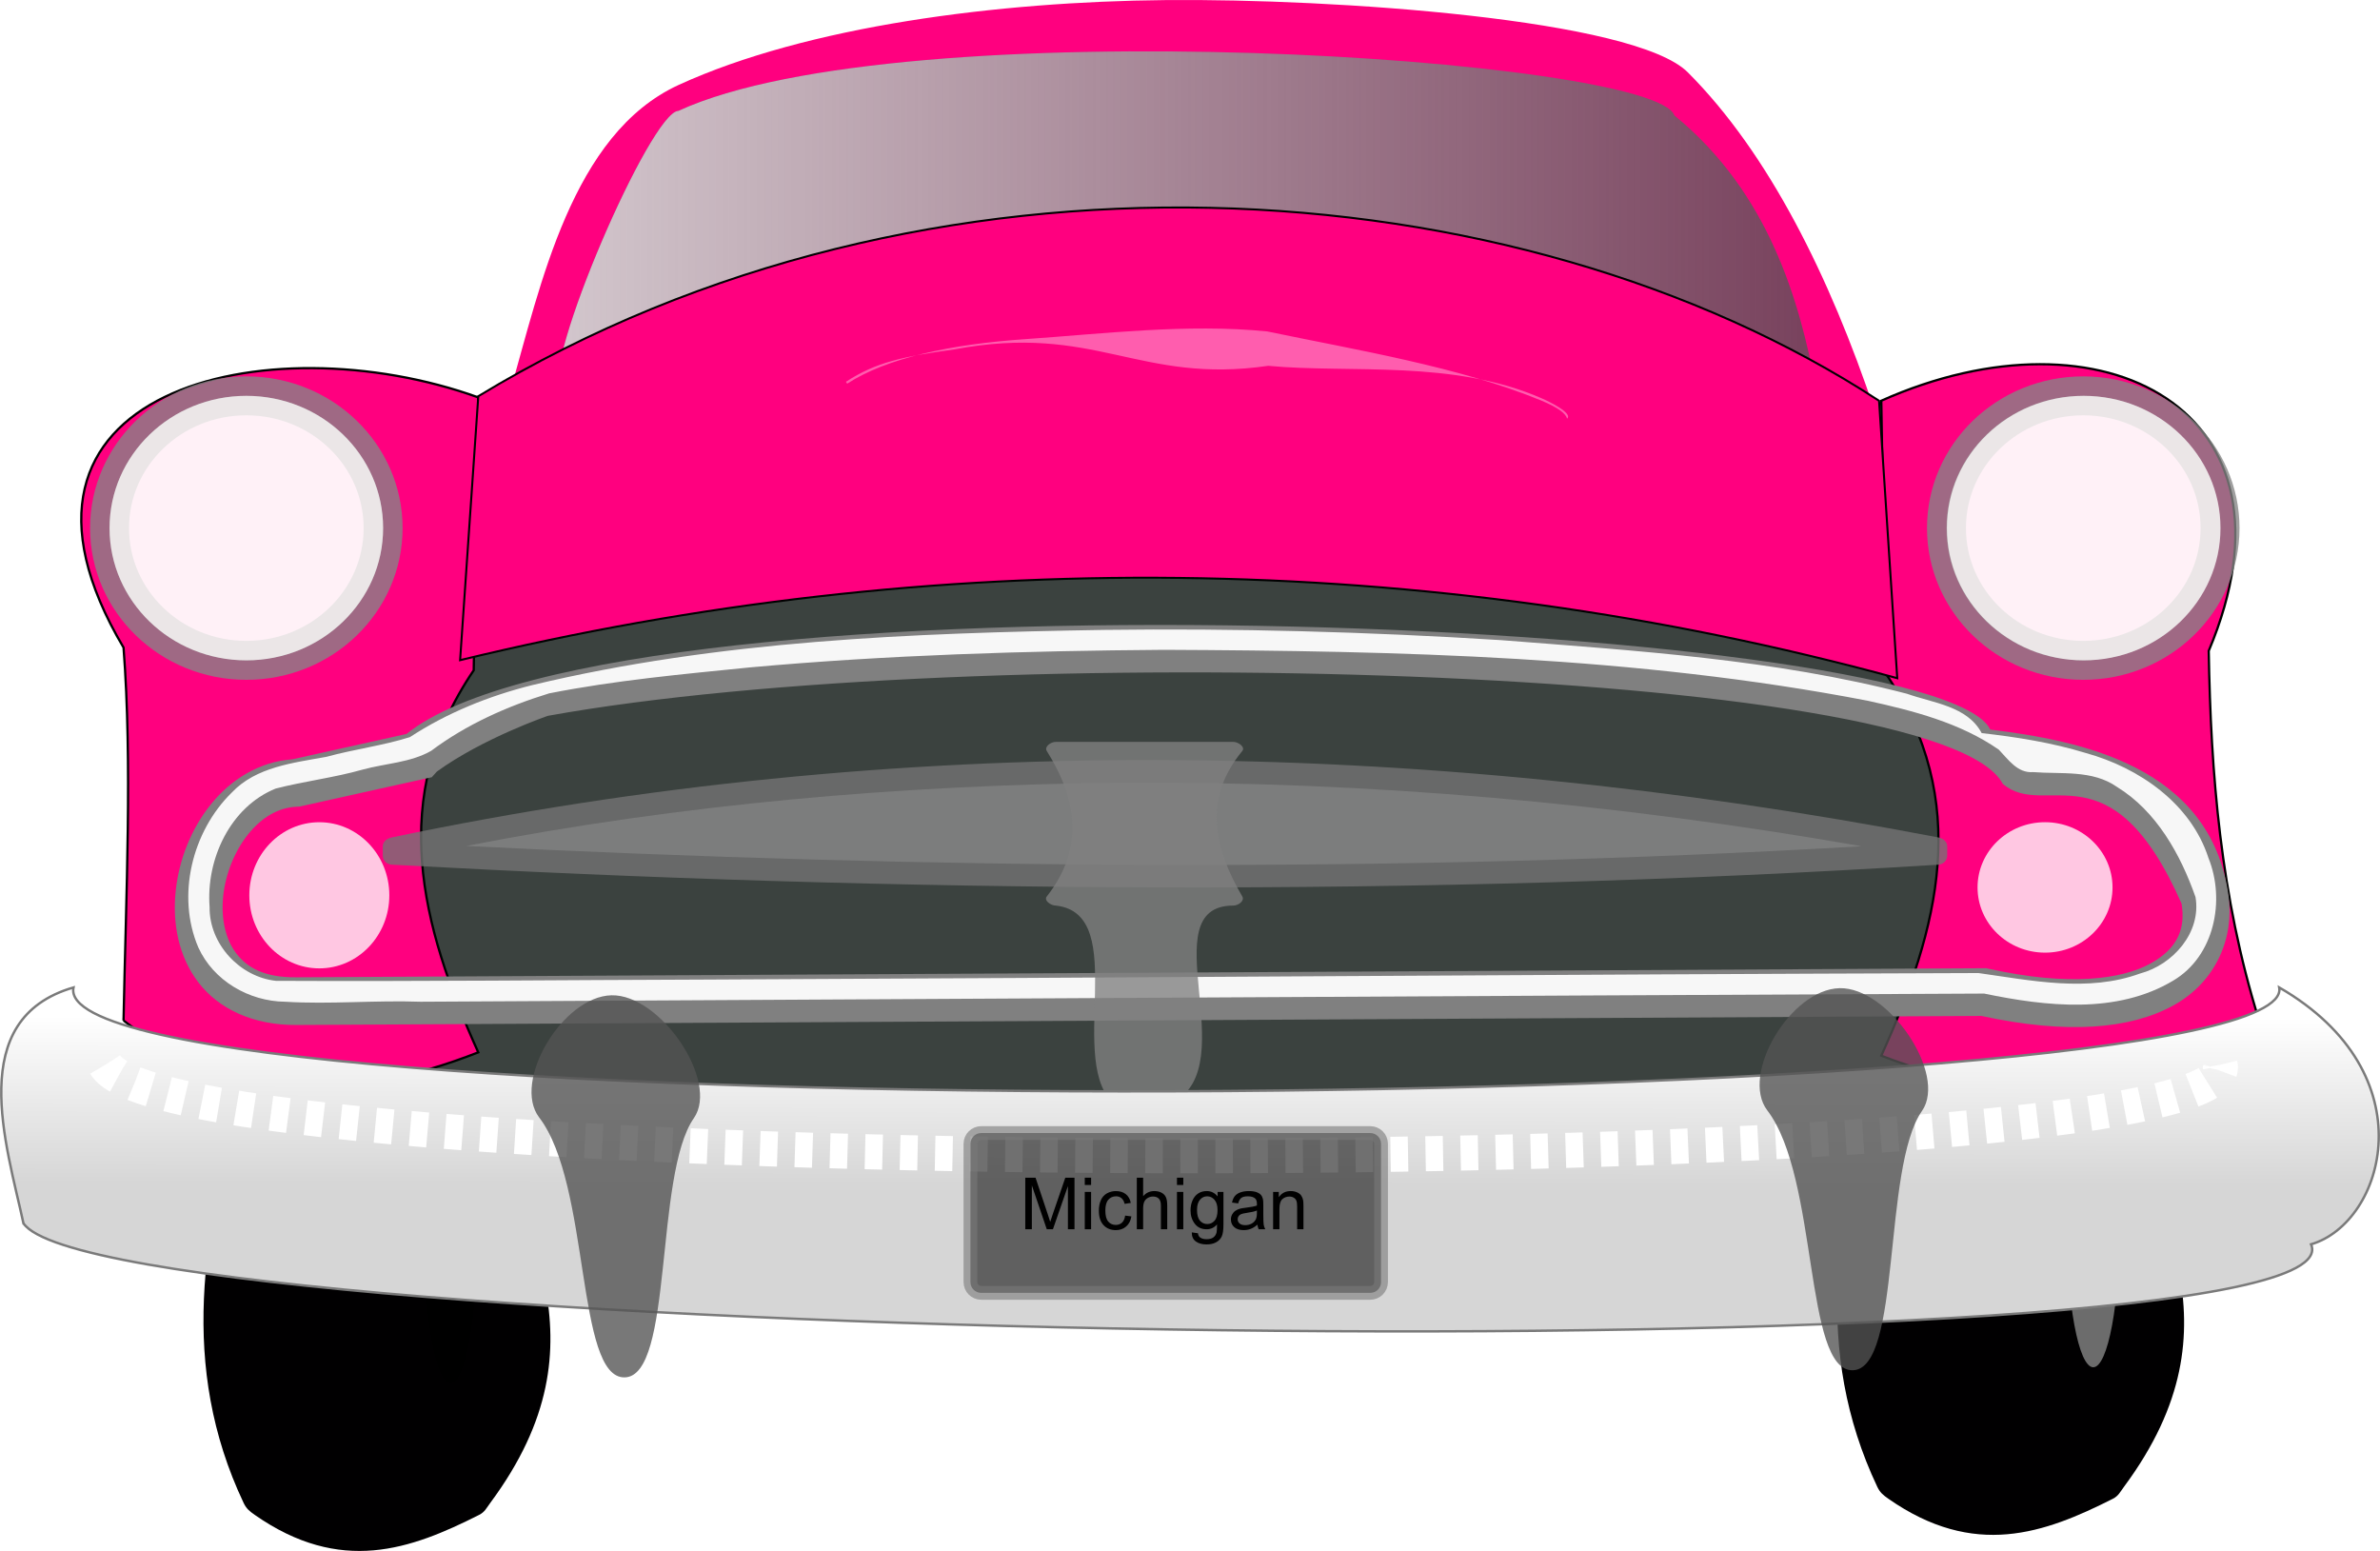
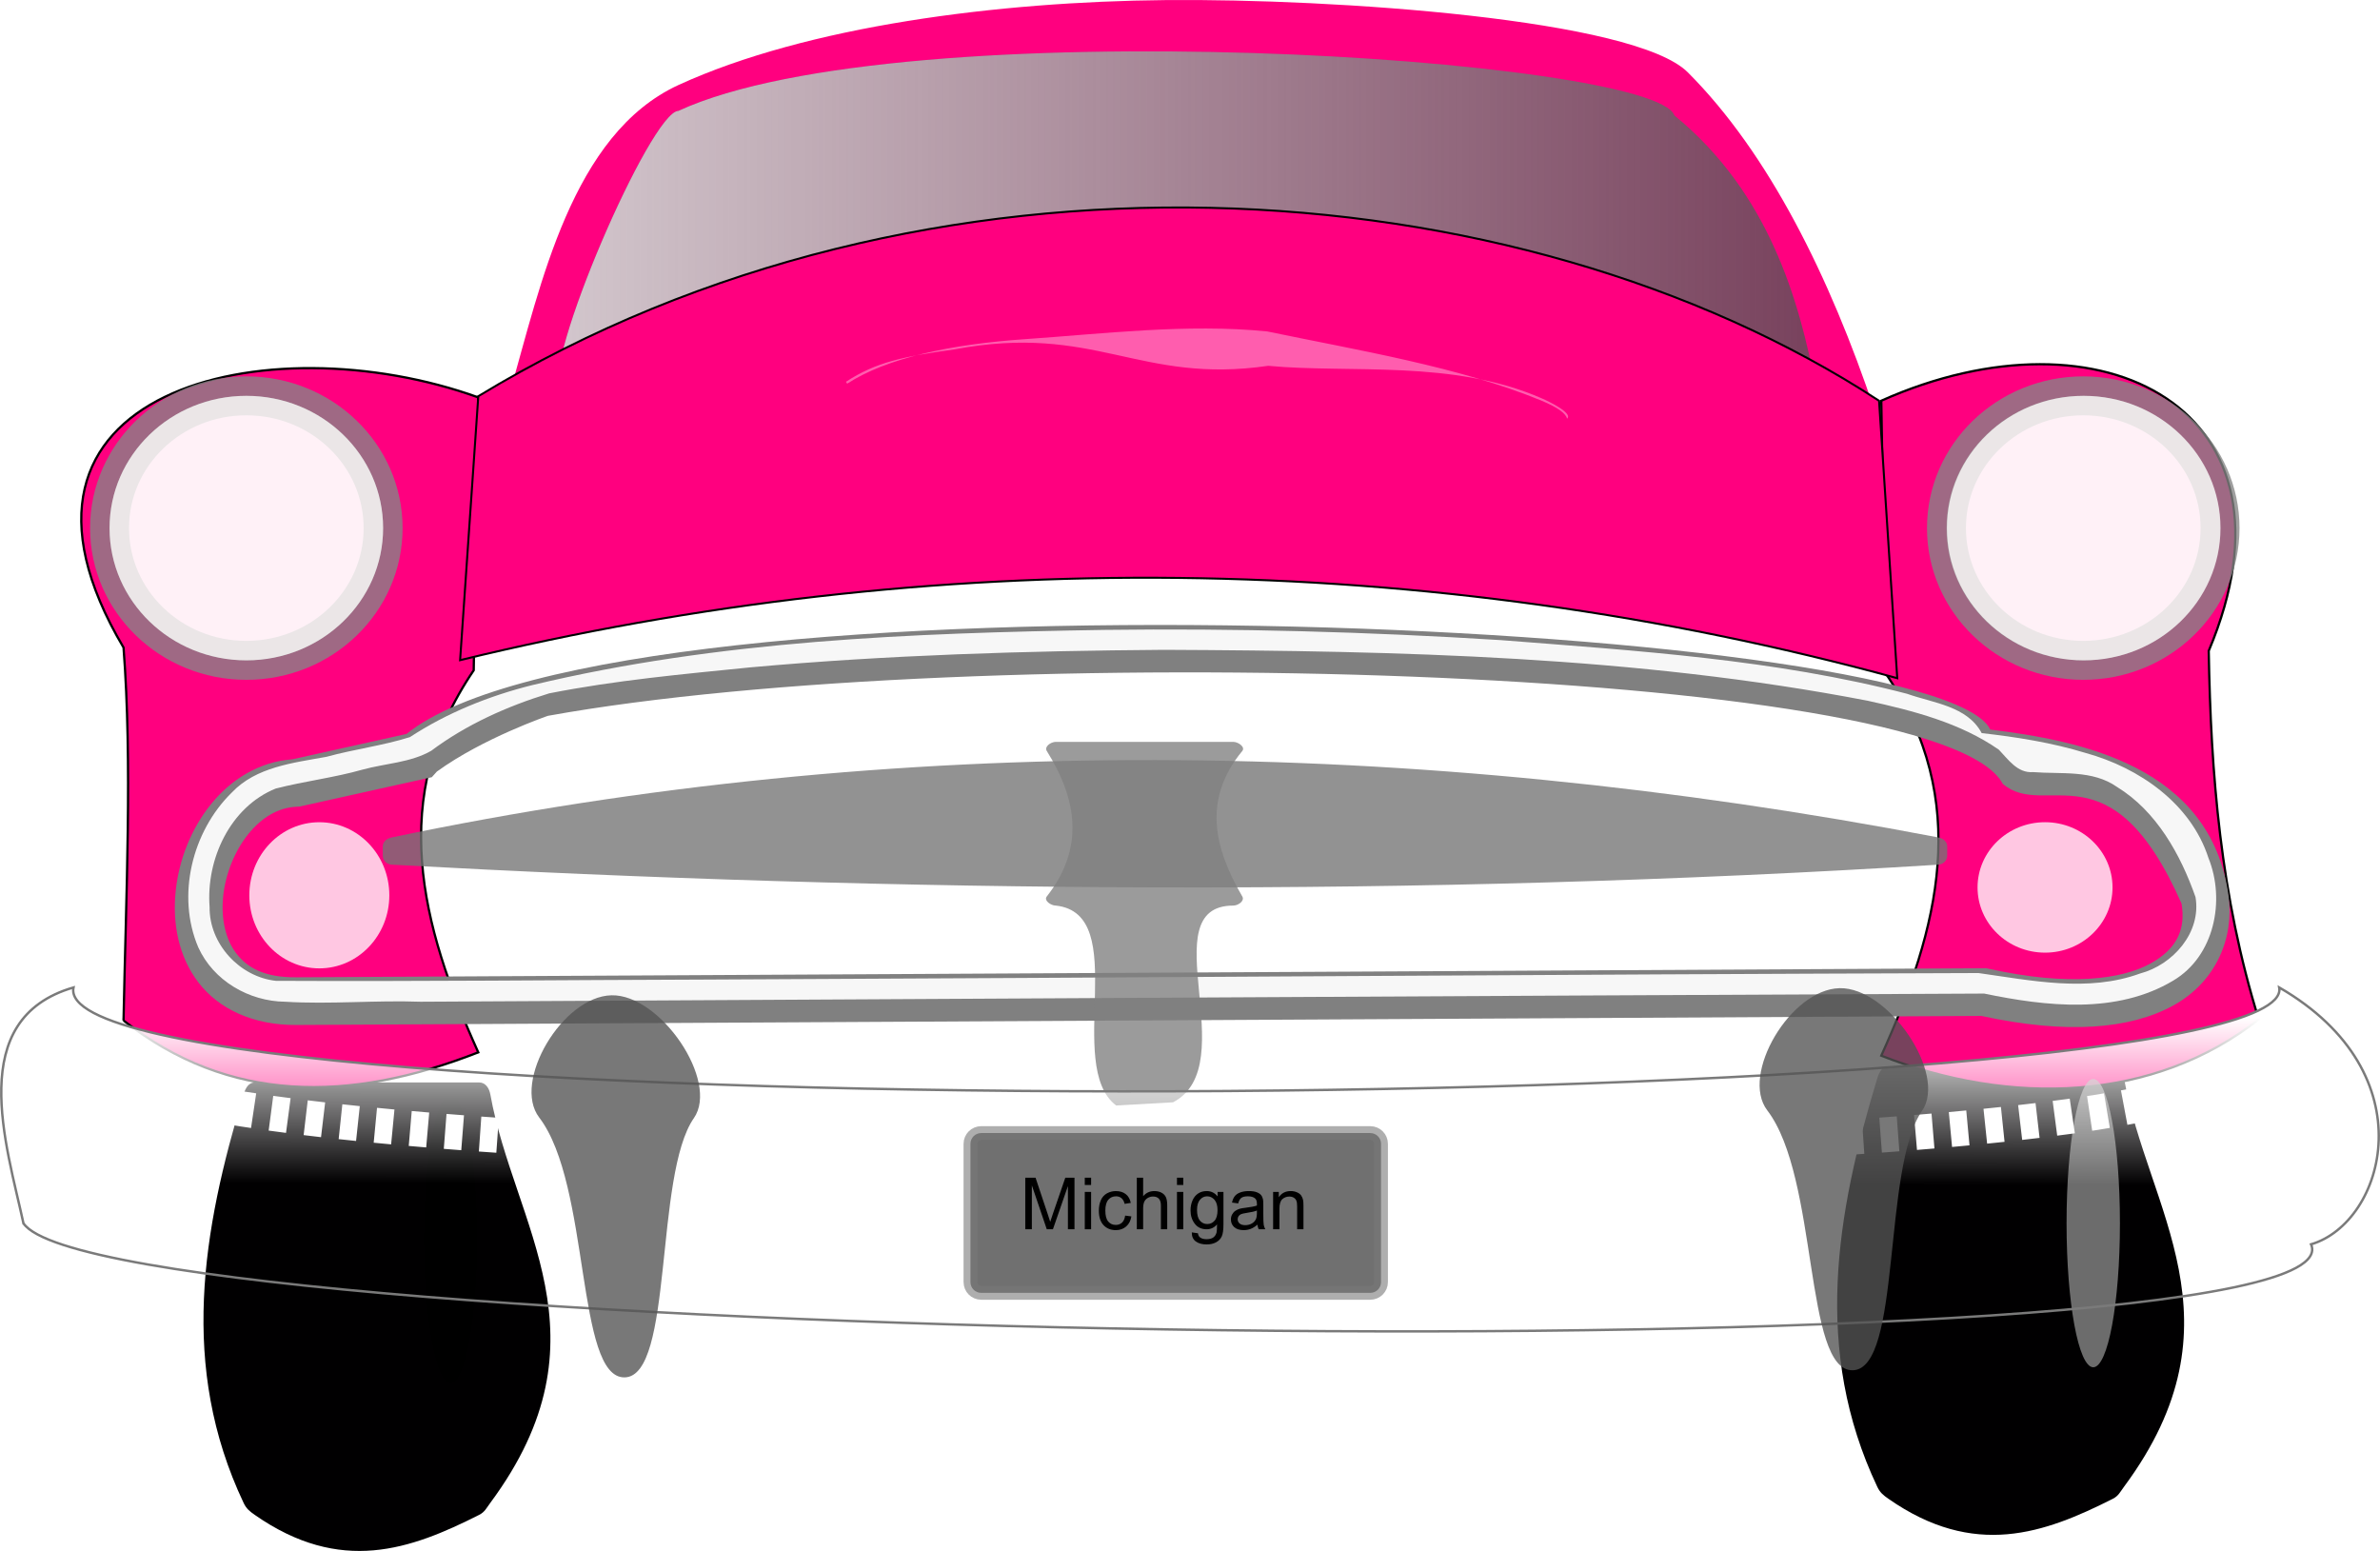
<svg xmlns="http://www.w3.org/2000/svg" viewBox="0 0 414.38 270">
  <defs>
    <filter color-interpolation-filters="sRGB" height="1.562" width="1.033" y="-.281" x="-.017" id="u">
      <feGaussianBlur stdDeviation="4.28" />
    </filter>
    <filter color-interpolation-filters="sRGB" id="t">
      <feGaussianBlur stdDeviation="4.641" />
    </filter>
    <filter color-interpolation-filters="sRGB" height="1.506" width="1.022" y="-.253" x="-.011" id="v">
      <feGaussianBlur stdDeviation="4.261" />
    </filter>
    <filter color-interpolation-filters="sRGB" height="1.373" width="1.083" y="-.186" x="-.041" id="w">
      <feGaussianBlur stdDeviation="5.444" />
    </filter>
    <linearGradient id="s">
      <stop offset="0" stop-color="#aaa8a8" />
      <stop offset="1" stop-opacity="0" stop-color="#aaa8a8" />
    </linearGradient>
    <linearGradient id="r">
      <stop offset="0" stop-color="#fff" />
      <stop offset="1" stop-opacity="0" stop-color="#fff" />
    </linearGradient>
    <linearGradient y2=".5" y1=".073" x2=".469" x1=".472" id="x">
      <stop offset="0" stop-color="#fff" />
      <stop offset="1" stop-opacity="0" stop-color="#fff" />
    </linearGradient>
    <linearGradient id="af">
      <stop offset="0" stop-color="#636163" />
      <stop offset="1" stop-opacity="0" stop-color="#636163" />
    </linearGradient>
    <linearGradient y2=".5" y1=".5" id="y">
      <stop offset="0" stop-color="#ececec" />
      <stop offset="1" stop-opacity="0" stop-color="#ececec" />
    </linearGradient>
    <linearGradient y2=".5" y1=".5" id="m" />
    <radialGradient gradientUnits="userSpaceOnUse" gradientTransform="matrix(.392 0 0 .379 127.58 805.64)" r="60.765" cy="852.35" cx="1135.4" id="ad" />
    <radialGradient gradientUnits="userSpaceOnUse" gradientTransform="matrix(.392 0 0 1.519 127.58 -346.9)" r="8.081" cy="1013" cx="717.27" id="ae">
      <stop offset="0" stop-color="#fff" />
      <stop offset="1" stop-opacity="0" stop-color="#fff" />
    </radialGradient>
    <radialGradient gradientUnits="userSpaceOnUse" gradientTransform="matrix(.392 0 0 .723 127.58 454.3)" r="43.781" cy="1028.1" cx="718.22" id="ab">
      <stop offset="0" stop-color="#fefefe" />
      <stop offset="1" stop-opacity="0" stop-color="#fefefe" />
    </radialGradient>
    <radialGradient gradientUnits="userSpaceOnUse" gradientTransform="matrix(.392 0 0 .379 -192.69 807.88)" r="60.765" cy="852.35" cx="1135.4" id="ac" />
    <radialGradient gradientUnits="userSpaceOnUse" gradientTransform="matrix(.392 -.009 .02 .889 101.92 263.4)" r="37.415" cy="1111" cx="1038.4" id="z" />
    <radialGradient gradientUnits="userSpaceOnUse" gradientTransform="matrix(.392 -.009 .02 .889 102.04 268.77)" r="37.415" cy="1100.8" cx="492.87" id="aa" />
  </defs>
  <path fill="#010001" d="m44.35 188.44h39.08c1.079 0 1.744 0.959 1.947 2.103 4.04 22.721 21.359 42.254 0 71.072-0.674 0.91-0.97 1.61-1.947 2.103-11.912 6.017-24.118 10.45-39.08 0-0.906-0.633-1.456-1.066-1.947-2.103-11.211-23.69-7.181-47.381 0-71.072 0.336-1.107 0.868-2.103 1.947-2.103z" />
-   <path opacity=".735" fill="url(#m)" d="m44.35 188.44h39.08c1.079 0 1.744 0.959 1.947 2.103 4.04 22.721 21.359 42.254 0 71.072-0.674 0.91-0.97 1.61-1.947 2.103-11.912 6.017-24.118 10.45-39.08 0-0.906-0.633-1.456-1.066-1.947-2.103-11.211-23.69-7.181-47.381 0-71.072 0.336-1.107 0.868-2.103 1.947-2.103z" />
  <path opacity=".743" d="m83.096 215.73c0 13.858-2.08 25.093-4.646 25.093s-4.646-11.234-4.646-25.093c0-13.858 2.08-25.093 4.646-25.093s4.646 11.234 4.646 25.093z" />
-   <path opacity=".788" fill="#07100c" d="m74.634 100.64h272.25c0.918 0 1.656 0.739 1.656 1.656v86.957c0 0.918-0.739 1.656-1.656 1.656h-272.25c-0.918 0-1.656-0.739-1.656-1.656v-86.957c0-0.918 0.739-1.656 1.656-1.656z" />
  <path stroke-width=".392" stroke="#000" fill="#ff007f" d="m21.508 177.66c0.429-22.072 1.545-44.832 0-64.931-26.731-45.103 25.25-56.717 61.763-43.551l-0.792 47.51c-15.06 22.172-9.218 44.343 0.792 66.514-22.525 8.807-43.456 8.845-61.763-5.543z" />
  <path fill="#010001" d="m328.79 185.64h39.08c1.079 0 1.744 0.959 1.947 2.103 4.041 22.721 21.359 42.254 0 71.072-0.674 0.909-0.97 1.61-1.947 2.103-11.912 6.017-24.118 10.45-39.08 0-0.906-0.633-1.456-1.066-1.947-2.103-11.211-23.691-7.181-47.381 0-71.072 0.336-1.107 0.868-2.103 1.947-2.103z" />
  <path opacity=".735" fill="url(#m)" d="m328.79 185.64h39.08c1.079 0 1.744 0.959 1.947 2.103 4.041 22.721 21.359 42.254 0 71.072-0.674 0.909-0.97 1.61-1.947 2.103-11.912 6.017-24.118 10.45-39.08 0-0.906-0.633-1.456-1.066-1.947-2.103-11.211-23.691-7.181-47.381 0-71.072 0.336-1.107 0.868-2.103 1.947-2.103z" />
  <g fill="#ff007f">
    <path stroke-width=".392" stroke="#000" d="m393.27 177.45c-6.646-21.38-8.349-42.759-8.71-64.139 17.761-42.11-18.58-60.702-57.012-43.551l0.792 47.51c15.06 22.172 9.218 44.343-0.792 66.514 22.525 8.807 47.415 8.053 65.722-6.335z" />
    <path d="m326.37 71.411c-7.494 0.952-27.554-3.225-46.046-2.903-18.492 0.323-40.96 0.395-64.355 0.342-23.395-0.053-47.718-0.23-69.922-0.405-22.203-0.175-42.287-0.349-57.204-0.394 5.274-18.23 10.659-44.733 29.346-53.28 22.343-10.22 55.551-14.488 84.802-14.757 29.251-0.269 81.589 3.293 90.871 12.579 14.119 14.125 24.745 35.652 32.508 58.817z" />
  </g>
  <path opacity=".788" fill="#545454" d="m118.11 19.304c38.956-17.951 169.98-9.177 173.41 0.792 16.484 13.426 21.783 32.395 24.547 46.911-28.24 3.208-162.34 1.325-218.55 1.173-3.325-4.649 15.807-48.768 20.588-48.875z" />
  <path opacity=".788" fill="url(#y)" d="m118.11 19.304c38.956-17.951 169.98-9.177 173.41 0.792 16.484 13.426 21.783 32.395 24.547 46.911-28.24 3.208-162.34 1.325-218.55 1.173-3.325-4.649 15.807-48.768 20.588-48.875z" />
  <path stroke-width=".349" stroke="#000" fill="#ff007f" d="m83.272 68.976c77.946-47.28 180.73-40.443 243.89 0.792l3.167 48.297c-82.087-22.434-168.13-23.069-250.22-3.139l3.167-45.949z" />
  <g fill="#fffcfc">
    <path stroke-width="6.781" stroke="#858585" opacity=".788" d="m66.704 91.934c0 12.716-10.663 23.024-23.816 23.024s-23.816-10.308-23.816-23.024 10.663-23.024 23.816-23.024 23.816 10.308 23.816 23.024z" />
    <path opacity=".788" d="m66.704 91.934c0 12.716-10.663 23.024-23.816 23.024s-23.816-10.308-23.816-23.024 10.663-23.024 23.816-23.024 23.816 10.308 23.816 23.024z" />
    <path stroke-width="6.781" stroke="#858585" opacity=".788" d="m386.53 91.934c0 12.716-10.663 23.024-23.816 23.024s-23.816-10.308-23.816-23.024 10.663-23.024 23.816-23.024 23.816 10.308 23.816 23.024z" />
    <path opacity=".788" d="m386.61 91.934c0 12.716-10.663 23.024-23.816 23.024s-23.816-10.308-23.816-23.024 10.663-23.024 23.816-23.024 23.816 10.308 23.816 23.024z" />
    <path opacity=".788" d="m67.785 155.86c0 7.026-5.456 12.721-12.187 12.721-6.731 0-12.187-5.695-12.187-12.721 0-7.026 5.456-12.721 12.187-12.721 6.731 0 12.187 5.695 12.187 12.721z" />
    <path opacity=".788" d="m367.81 154.49c0 6.271-5.261 11.354-11.75 11.354-6.489 0-11.75-5.083-11.75-11.354 0-6.271 5.261-11.354 11.75-11.354 6.489 0 11.75 5.083 11.75 11.354z" />
  </g>
  <path stroke-width="21.2" fill="#808080" d="m70.779 127.77l-19.891 4.421c-5.799 0.405-10.7 3.557-14.098 7.741-3.507 4.318-5.648 9.744-6.21 15.273-0.561 5.53 0.485 11.306 3.993 15.861 3.508 4.555 9.48 7.428 17.049 7.373l293.35-1.58c14.964 3.249 25.913 2.282 33.364-1.788 7.538-4.118 10.68-11.847 9.676-19.144-3.122-22.691-26.01-26.996-41.489-28.92-9.02-19.236-238.52-29.159-275.75 0.762zm24.613-3.153c73.897-13.351 242.54-8.798 253.3 11.834 7.447 6.384 18.768-7.151 31.136 20.85 0.71 4.258-0.577 7.796-5.475 10.472-4.898 2.676-14.03 4.005-28.073 0.882l-0.466-0.11-0.465 0.012-293.77 1.58c-5.602 0.041-8.543-1.698-10.423-4.14-1.88-2.442-2.699-6.039-2.303-9.945 0.397-3.906 2.037-7.971 4.397-10.876 2.36-2.906 5.219-4.614 8.512-4.74l0.38-0.012 0.367-0.086 21.373-4.752 1.298-0.282 0.882-0.98c8.037-5.835 19.334-9.706 19.334-9.706v2e-4z" />
  <g fill-opacity=".992">
    <path opacity=".788" fill="#747574" d="m68.227 145.78c87.587-18.312 177.42-17.582 269.22 0 0.862 0.165 1.584 0.706 1.584 1.584v1.584c0 0.877-0.708 1.529-1.584 1.584-90.879 5.688-180.45 4.856-269.22 0-0.876-0.048-1.584-0.706-1.584-1.584v-1.584c0-0.877 0.725-1.404 1.584-1.584z" />
-     <path opacity=".376" filter="url(#u)" fill="#f9fbf9" d="m195.06 136.26c-38.186 0.399-76.378 3.7-113.87 11.011 80.895 4.04 162.02 4.755 242.9 0.049-42.573-7.459-85.787-11.352-129.03-11.06z" />
  </g>
  <path stroke-width="21.2" filter="url(#t)" fill="#f7f7f7" d="m192.07 109.66c-33.288 0.546-66.912 1.829-99.38 9.604-7.529 1.875-14.831 4.818-21.325 9.062-4.728 1.486-9.732 2.11-14.532 3.428-5.797 1.058-12.253 1.753-16.48 6.223-6.92 6.77-9.665 17.979-5.83 26.946 2.638 5.819 8.826 9.398 15.126 9.468 7.851 0.479 15.718-0.286 23.578 0 90.742-0.478 181.49-1.015 272.23-1.422 10.8 2.239 23.06 3.651 32.935-2.266 7.145-4.231 9.11-13.948 6.112-21.361-3.066-9.454-12.057-15.691-21.348-18.25-5.878-1.8-12.014-2.776-18.127-3.466-2.511-4.723-8.466-5.232-13.007-6.849-23.094-5.999-47.045-7.483-70.77-9.341-23.026-1.448-46.107-2.073-69.177-1.776zm10.533 3.466c40.971 0.186 82.237 1.093 122.57 8.862 7.941 1.747 16.128 3.841 22.851 8.531 1.648 1.713 3.244 4.105 5.953 3.895 4.919 0.384 10.33-0.424 14.6 2.572 6.89 4.222 11.076 11.772 13.681 19.18 1.054 6.168-3.925 11.803-9.664 13.314-9.044 3.308-18.88 1.212-28.121-0.082-73.964 0.233-147.93 0.808-221.9 1.134-24.841 0.075-49.7 0.346-74.53 0.222-6.337-0.688-11.631-6.449-11.55-12.848-0.637-8.302 3.567-17.407 11.501-20.626 5.002-1.286 10.186-1.895 15.142-3.303 3.969-1.087 8.335-1.206 11.932-3.266 6.108-4.576 13.231-7.762 20.534-10.003 11.556-2.283 23.304-3.347 35.04-4.529 23.923-2.155 47.948-2.875 71.959-3.053h-1.5e-5z" />
  <path opacity=".788" fill="#808080" d="m183.83 129.15c-0.877 0-2.045 0.836-1.58 1.58 5.286 8.447 6.627 16.894 0 25.341-0.542 0.69 0.703 1.58 1.58 1.58 13.256 1.449 1.42 27.857 10.497 34.797l9.909-0.551c12.456-6.48-3.935-34.246 10.484-34.246 0.877 0 2.021-0.821 1.58-1.58-4.911-8.447-6.958-16.894 0-25.341 0.558-0.677-0.703-1.58-1.58-1.58h-30.89z" />
  <path opacity=".788" fill="url(#ab)" d="m183.83 129.15c-0.877 0-2.045 0.836-1.58 1.58 5.286 8.447 6.627 16.894 0 25.341-0.542 0.69 0.703 1.58 1.58 1.58 13.256 1.449 1.42 27.857 10.497 34.797l9.909-0.551c12.456-6.48-3.935-34.246 10.484-34.246 0.877 0 2.021-0.821 1.58-1.58-4.911-8.447-6.958-16.894 0-25.341 0.558-0.677-0.703-1.58-1.58-1.58h-30.89z" />
  <path opacity=".743" fill="#919191" d="m369.1 212.93c0 13.858-2.08 25.093-4.646 25.093s-4.646-11.234-4.646-25.093c0-13.858 2.08-25.093 4.646-25.093s4.646 11.234 4.646 25.093z" />
-   <path fill="#d6d6d6" d="m4.088 212.97c14.253 20.988 408.6 27.399 398.29 3.65 12.796-3.755 20.453-29.689-5.543-44.713 4.223 22.813-389.17 25.385-384.04 0-18.932 5.475-11.673 27.376-8.71 41.063h1.5e-5z" />
+   <path fill="#d6d6d6" d="m4.088 212.97h1.5e-5z" />
  <path stroke-width=".421" stroke="#7a7a7a" fill="url(#x)" d="m4.088 212.97c14.253 20.988 408.6 27.399 398.29 3.65 12.796-3.755 20.453-29.689-5.543-44.713 4.223 22.813-389.17 25.385-384.04 0-18.932 5.475-11.673 27.376-8.71 41.063h1.5e-5z" />
  <path stroke-width="6.1" stroke-dasharray="3.05,3.05" stroke="#fff" filter="url(#v)" fill="none" d="m18.341 185.37c12.452 21.302 373.44 20.929 368.2 0" />
  <path opacity=".788" fill="#545454" d="m120.81 194.65c-6.903 9.92-3.519 44.942-12.044 45.135-8.525 0.193-5.909-33.517-14.888-45.248-4.752-6.209 4.06-21.076 12.586-21.269 8.525-0.193 18.812 14.964 14.346 21.382z" />
  <path opacity=".788" fill="url(#aa)" d="m120.81 194.65c-6.903 9.92-3.519 44.942-12.044 45.135-8.525 0.193-5.909-33.517-14.888-45.248-4.752-6.209 4.06-21.076 12.586-21.269 8.525-0.193 18.812 14.964 14.346 21.382z" />
  <path opacity=".788" fill="#545454" d="m334.63 193.41c-6.903 9.92-3.519 44.942-12.044 45.135-8.525 0.193-5.909-33.517-14.888-45.247-4.752-6.209 4.06-21.076 12.586-21.269 8.526-0.194 18.812 14.964 14.346 21.382z" />
  <path opacity=".788" fill="url(#z)" d="m334.63 193.41c-6.903 9.92-3.519 44.942-12.044 45.135-8.525 0.193-5.909-33.517-14.888-45.247-4.752-6.209 4.06-21.076 12.586-21.269 8.526-0.194 18.812 14.964 14.346 21.382z" />
  <path fill="url(#ae)" d="m197.39 142.61h3.022c0.918 0 1.656 0.739 1.656 1.656v21.234c0 0.918-0.739 1.656-1.656 1.656h-3.022c-0.918 0-1.656-0.739-1.656-1.656v-21.234c0-0.918 0.739-1.656 1.656-1.656z" />
  <path opacity=".602" filter="url(#w)" fill="#fff" d="m166.17 60.824c-8.991 1.255-13.629 2.217-18.888 5.643l0.22 0.328c6.902-4.497 18.135-6.878 31.114-7.763 12.979-0.885 28.152-2.744 42.039-1.329 15.627 3.26 33.43 6.149 47.723 12.042 1.395 0.583 2.488 1.155 3.245 1.694 0.757 0.538 1.15 1.048 1.207 1.45 1.163-0.937-3.349-3.097-4.304-3.498-15.507-6.84-33.387-4.352-47.726-5.706-22.499 3.277-30.119-7.476-54.629-2.86z" />
  <path stroke-width="2.395" stroke="#7a7a7a" opacity=".602" fill="#131313" d="m170.84 197.25h67.736c1.04 0 1.877 0.837 1.877 1.877v24.067c0 1.04-0.837 1.877-1.877 1.877h-67.736c-1.04 0-1.877-0.837-1.877-1.877v-24.067c0-1.04 0.837-1.877 1.877-1.877z" />
  <path opacity=".788" fill="url(#ad)" d="m386.61 91.934c0 12.716-10.663 23.024-23.816 23.024s-23.816-10.308-23.816-23.024 10.663-23.024 23.816-23.024 23.816 10.308 23.816 23.024z" />
  <path opacity=".788" fill="url(#ac)" d="m66.336 94.174c0 12.716-10.663 23.024-23.816 23.024s-23.816-10.308-23.816-23.024 10.663-23.024 23.816-23.024 23.816 10.308 23.816 23.024z" />
  <path d="m178.51 214v-8.978h1.788l2.125 6.357c0.196 0.592 0.339 1.035 0.429 1.329 0.102-0.327 0.261-0.806 0.478-1.439l2.15-6.247h1.598v8.978h-1.145v-7.514l-2.609 7.514h-1.072l-2.597-7.643v7.643h-1.145z" />
  <path d="m188.87 206.29v-1.268h1.102v1.268h-1.102zm0 7.71v-6.504h1.102v6.504h-1.102z" />
  <path d="m195.9 211.62l1.084 0.141c-0.118 0.747-0.422 1.332-0.909 1.755-0.488 0.423-1.087 0.634-1.797 0.634-0.89 0-1.606-0.291-2.147-0.873-0.541-0.582-0.811-1.416-0.811-2.502 0-0.702 0.116-1.317 0.349-1.843 0.233-0.527 0.587-0.922 1.062-1.185 0.476-0.263 0.993-0.395 1.552-0.395 0.706 0 1.284 0.179 1.733 0.536 0.449 0.357 0.737 0.865 0.863 1.522l-1.072 0.166c-0.102-0.437-0.283-0.765-0.542-0.986-0.259-0.22-0.573-0.331-0.94-0.331-0.555 0-1.006 0.199-1.353 0.597-0.347 0.398-0.521 1.028-0.521 1.889 0 0.874 0.167 1.508 0.502 1.905 0.335 0.396 0.772 0.594 1.311 0.594 0.433 0 0.794-0.133 1.084-0.398 0.29-0.265 0.474-0.674 0.551-1.225z" />
  <path d="m197.93 214v-8.978h1.102v3.221c0.514-0.596 1.163-0.894 1.947-0.894 0.482 0 0.9 0.095 1.255 0.285s0.609 0.452 0.762 0.787 0.23 0.821 0.23 1.458v4.122h-1.102v-4.122c0-0.551-0.119-0.952-0.358-1.204-0.239-0.251-0.577-0.377-1.014-0.377-0.327 0-0.634 0.085-0.922 0.254-0.288 0.17-0.493 0.399-0.615 0.689-0.122 0.29-0.184 0.69-0.184 1.2v3.558h-1.102z" />
  <path d="m204.92 206.29v-1.268h1.102v1.268h-1.102zm0 7.71v-6.504h1.102v6.504h-1.102z" />
  <path d="m207.5 214.54l1.072 0.159c0.045 0.331 0.169 0.572 0.374 0.723 0.274 0.204 0.647 0.306 1.121 0.306 0.51 0 0.904-0.102 1.182-0.306 0.278-0.204 0.465-0.49 0.563-0.857 0.057-0.224 0.084-0.696 0.08-1.415-0.482 0.568-1.082 0.851-1.8 0.851-0.894 0-1.586-0.323-2.076-0.968-0.49-0.645-0.735-1.419-0.735-2.321 0-0.62 0.112-1.193 0.337-1.718 0.225-0.525 0.55-0.93 0.977-1.216 0.427-0.286 0.928-0.429 1.503-0.429 0.768 0 1.4 0.31 1.899 0.931v-0.784h1.017v5.622c0 1.012-0.103 1.73-0.309 2.153-0.206 0.423-0.533 0.756-0.98 1.001-0.447 0.245-0.997 0.367-1.65 0.367-0.776 0-1.402-0.174-1.88-0.524-0.478-0.349-0.708-0.875-0.692-1.577zm0.912-3.907c0 0.853 0.169 1.476 0.508 1.868 0.339 0.392 0.763 0.588 1.274 0.588 0.506 0 0.931-0.195 1.274-0.585 0.343-0.39 0.514-1.001 0.514-1.834-3.1e-5 -0.796-0.177-1.396-0.53-1.801-0.353-0.404-0.779-0.606-1.277-0.606-0.49 1.22e-4 -0.906 0.199-1.249 0.597-0.343 0.398-0.514 0.989-0.514 1.773z" />
  <path d="m218.93 213.2c-0.408 0.347-0.801 0.592-1.179 0.735-0.378 0.143-0.783 0.214-1.216 0.214-0.714 0-1.264-0.174-1.647-0.524-0.384-0.349-0.576-0.795-0.576-1.338 0-0.319 0.073-0.61 0.217-0.873 0.145-0.263 0.335-0.475 0.57-0.634 0.235-0.159 0.499-0.28 0.793-0.361 0.216-0.057 0.543-0.112 0.98-0.165 0.89-0.106 1.545-0.233 1.966-0.38 0.004-0.151 0.006-0.247 0.006-0.288-3.1e-5 -0.449-0.104-0.765-0.312-0.949-0.282-0.249-0.7-0.373-1.255-0.374-0.518 1.22e-4 -0.901 0.091-1.148 0.273-0.247 0.182-0.43 0.503-0.548 0.965l-1.078-0.147c0.098-0.461 0.259-0.834 0.484-1.118 0.225-0.284 0.549-0.502 0.974-0.655 0.425-0.153 0.917-0.23 1.476-0.23 0.555 0 1.006 0.065 1.353 0.196 0.347 0.131 0.602 0.295 0.766 0.493 0.163 0.198 0.278 0.448 0.343 0.75 0.037 0.188 0.055 0.527 0.055 1.017v1.47c0 1.025 0.023 1.673 0.07 1.944 0.047 0.271 0.14 0.532 0.279 0.781h-1.151c-0.114-0.229-0.188-0.496-0.22-0.802h1.53e-4zm-0.092-2.462c-0.4 0.163-1 0.302-1.8 0.416-0.453 0.065-0.774 0.139-0.961 0.221-0.188 0.082-0.333 0.201-0.435 0.358-0.102 0.157-0.153 0.332-0.153 0.524 0 0.294 0.111 0.539 0.334 0.735s0.548 0.294 0.977 0.294c0.425 0 0.802-0.093 1.133-0.279 0.331-0.186 0.574-0.44 0.729-0.762 0.118-0.249 0.178-0.616 0.178-1.102v-0.404z" />
  <path d="m221.66 214v-6.504h0.992v0.925c0.478-0.714 1.168-1.072 2.07-1.072 0.392 0 0.752 0.071 1.081 0.211 0.329 0.141 0.575 0.326 0.738 0.554 0.163 0.229 0.278 0.5 0.343 0.815 0.041 0.204 0.061 0.561 0.061 1.071v3.999h-1.102v-3.956c0-0.449-0.043-0.785-0.129-1.007-0.086-0.223-0.238-0.4-0.456-0.533-0.218-0.133-0.475-0.199-0.769-0.199-0.47 0-0.875 0.149-1.216 0.447-0.341 0.298-0.511 0.863-0.511 1.696v3.552h-1.102z" />
</svg>